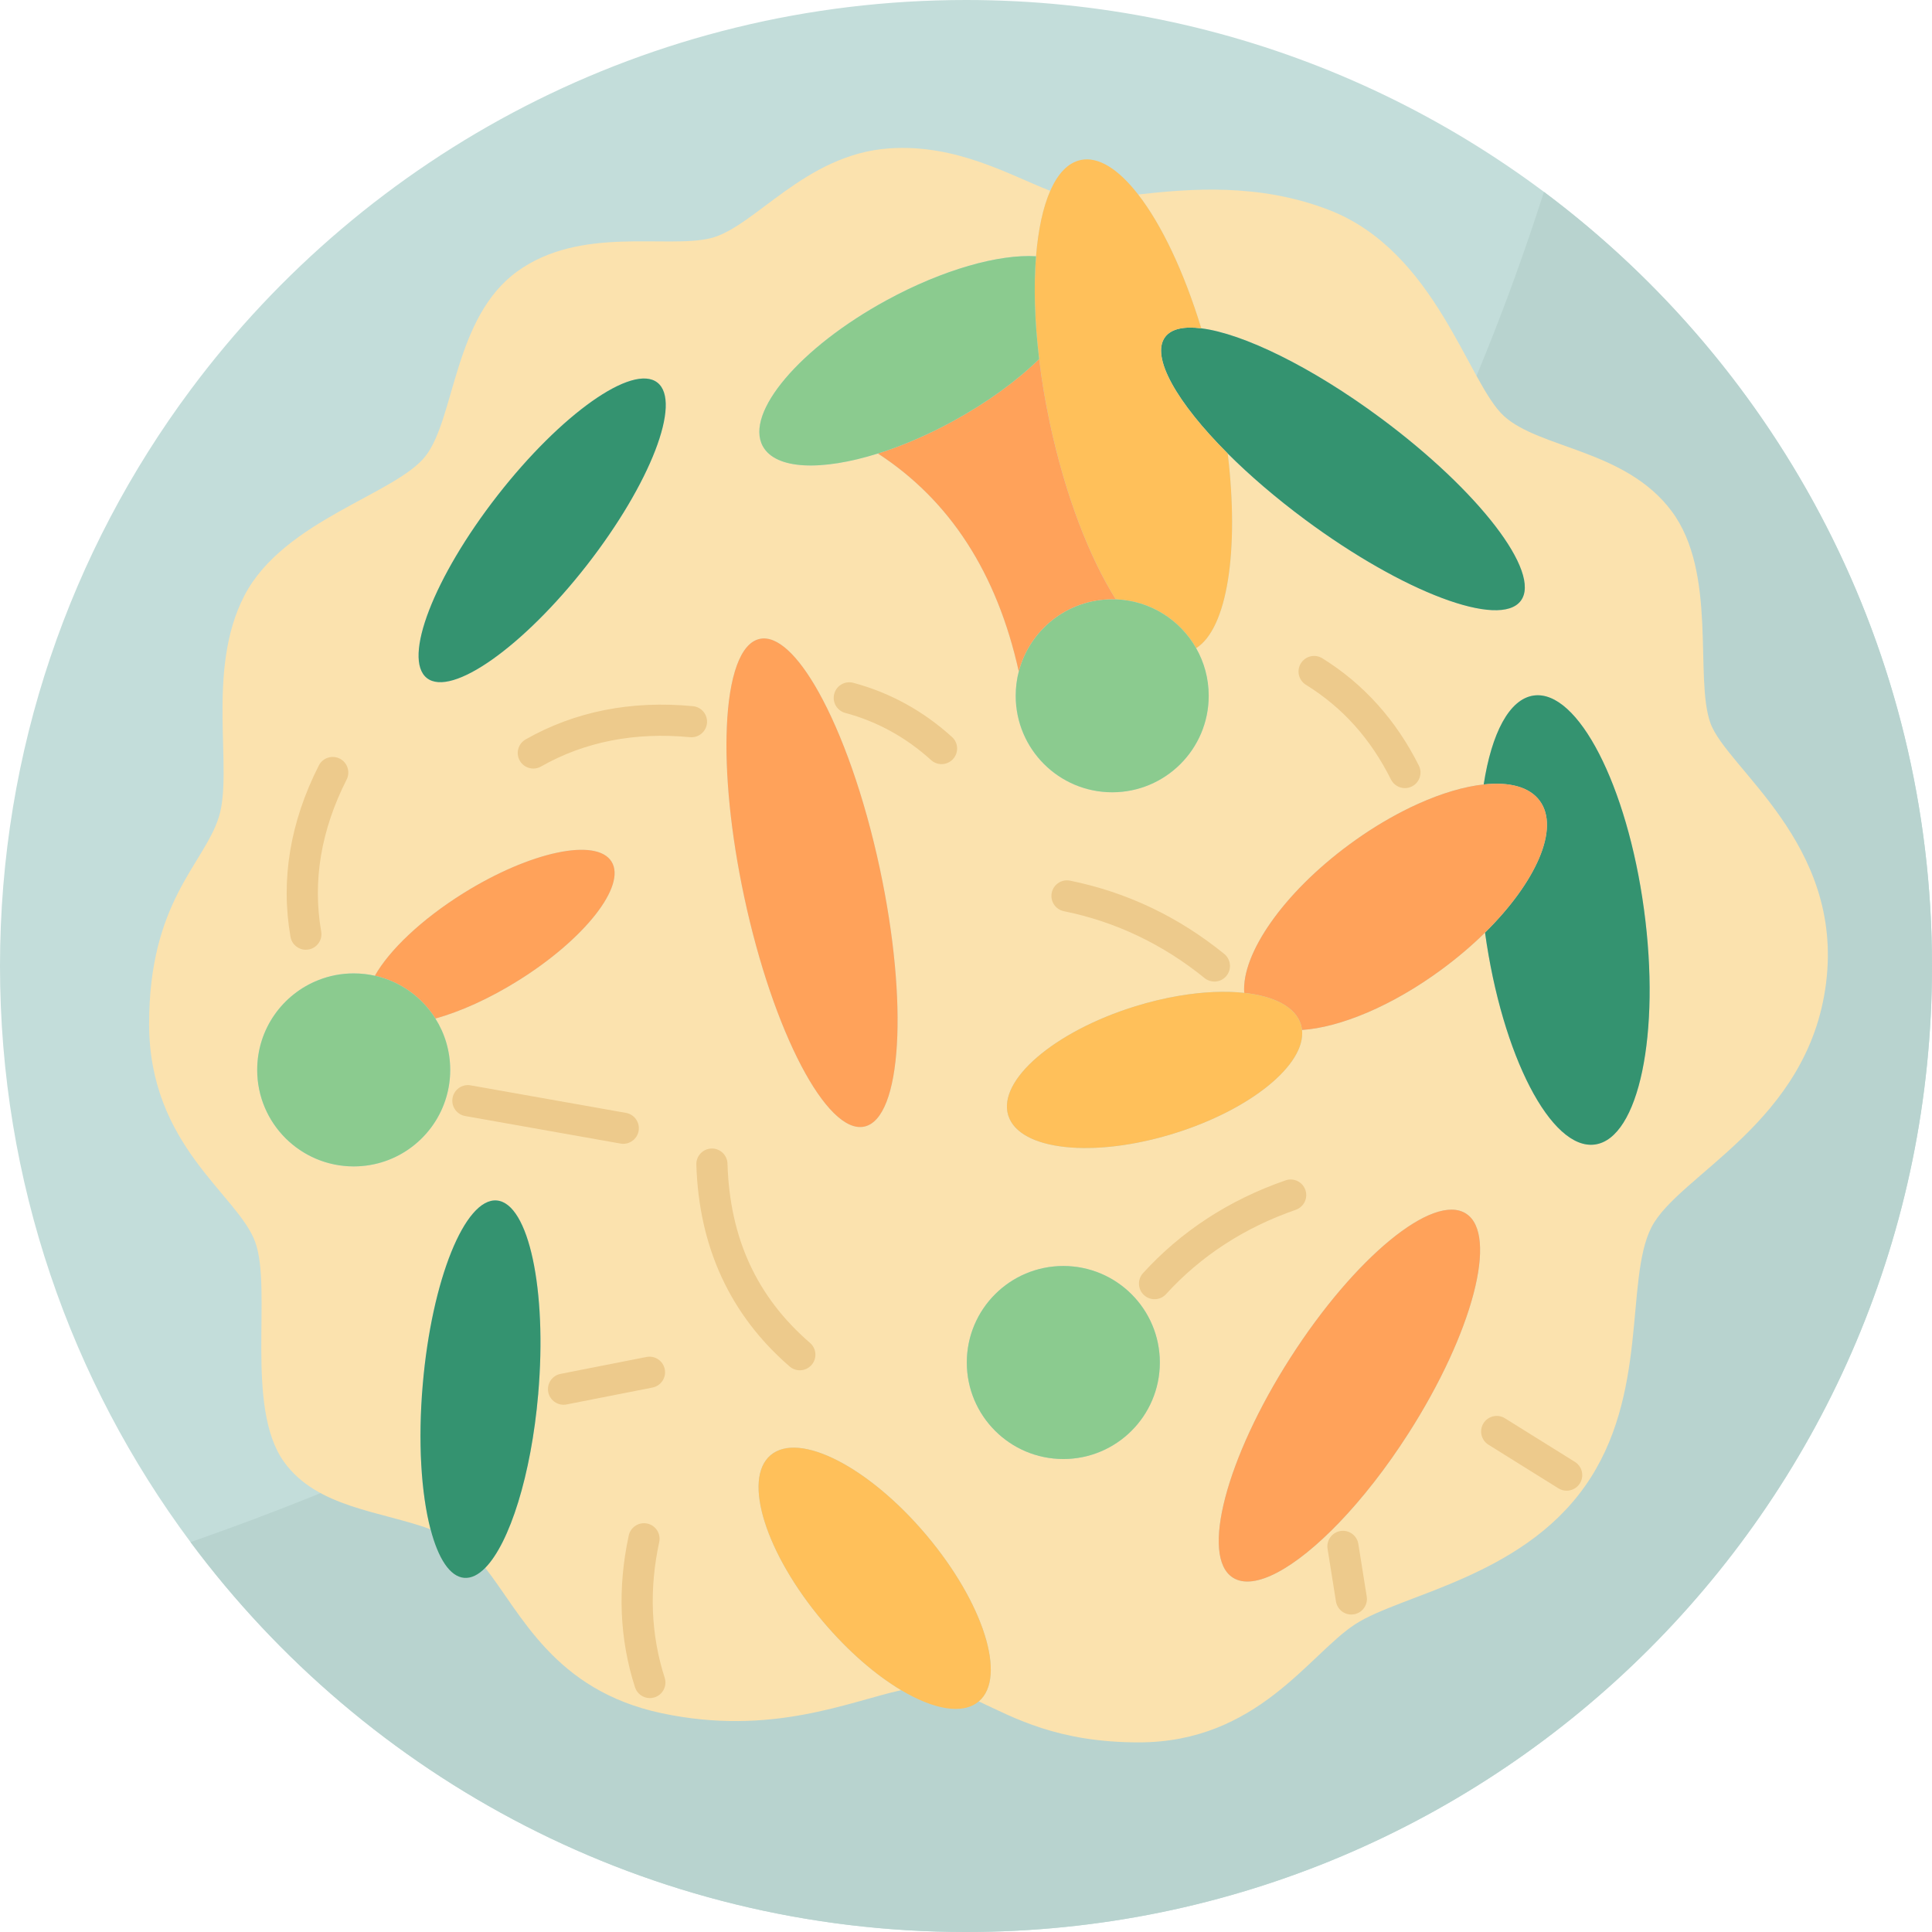
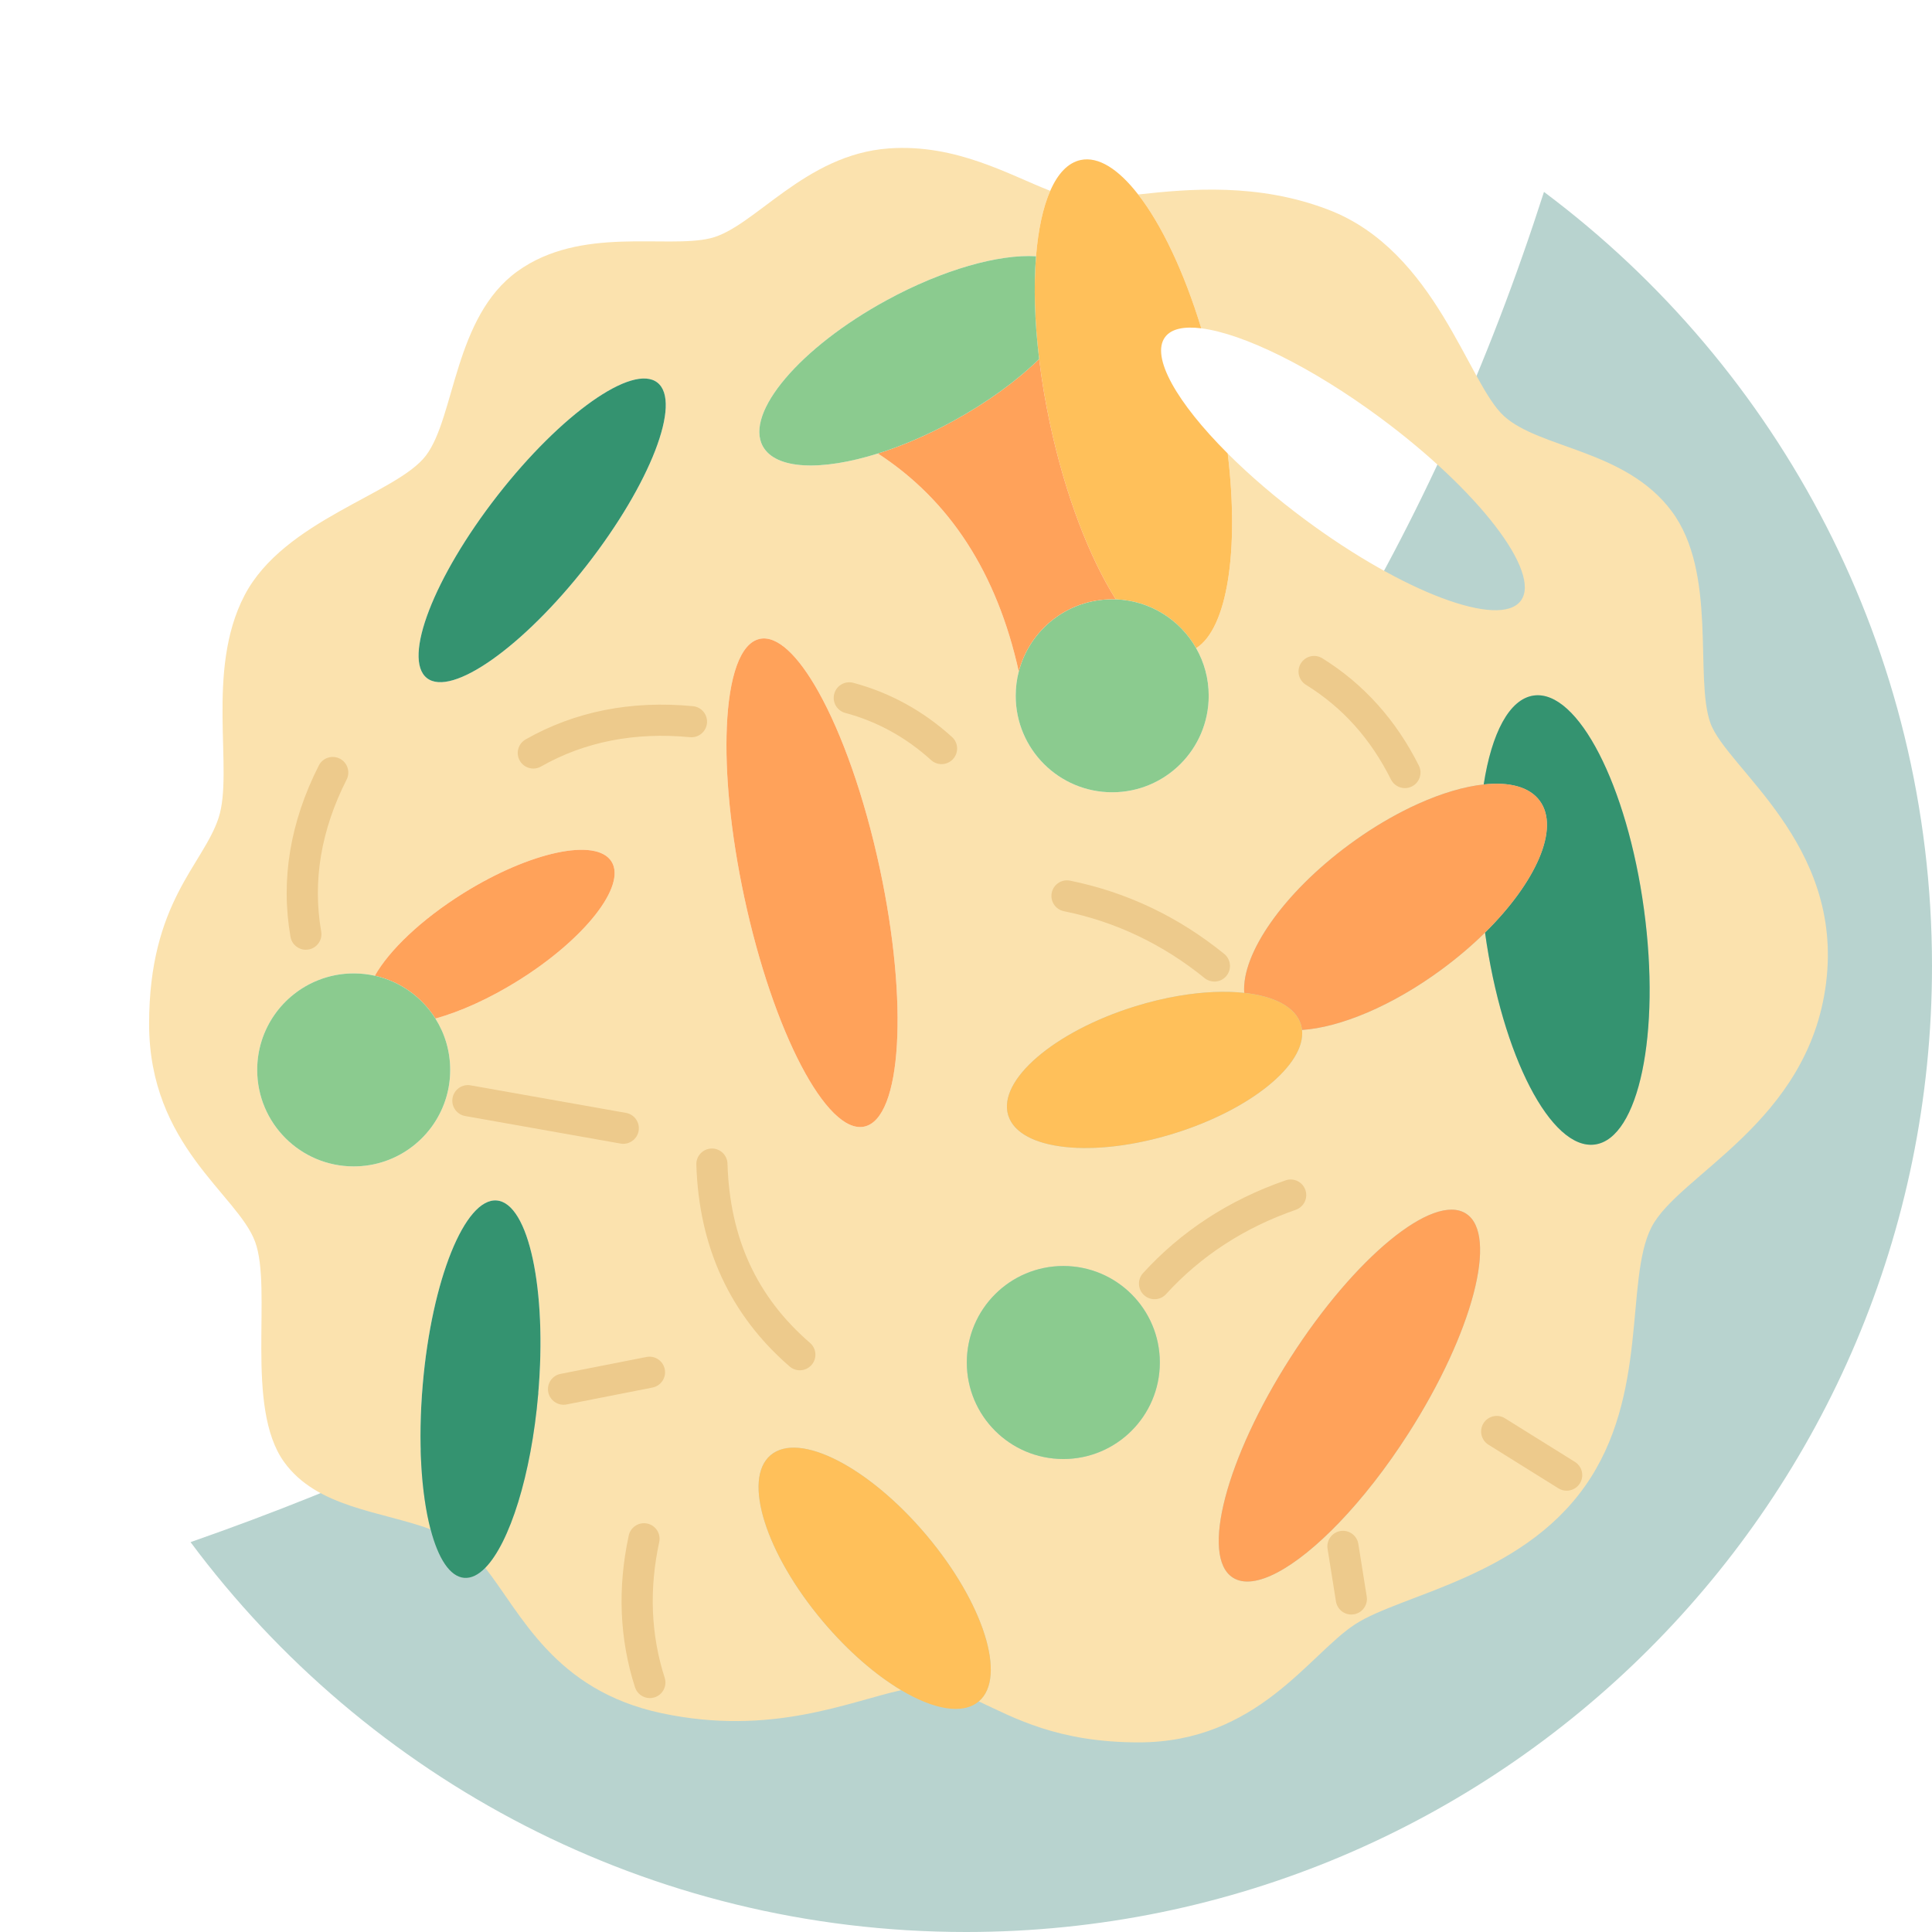
<svg xmlns="http://www.w3.org/2000/svg" viewBox="0 0 496 496" id="coleslaw">
-   <path fill="#c3ddda" d="M248,0C166.46,0,94.12,39.34,48.92,100.09C18.19,141.38,0,192.57,0,248s18.19,106.62,48.92,147.91 C94.12,456.66,166.46,496,248,496c136.97,0,248-111.03,248-248S384.97,0,248,0z" />
  <path fill="#b8d3cf" d="M396.384,49.268C339.438,226.736,218.336,336.729,48.92,395.91C94.12,456.66,166.46,496,248,496 c136.97,0,248-111.03,248-248C496,166.674,456.858,94.493,396.384,49.268z" />
  <path fill="#fbe2ae" d="M114.6,281.6c0.64-2.2,0.98-4.52,0.98-6.92c0-4.85-1.39-9.37-3.8-13.19 c6.34-1.75,13.77-5.06,21.22-9.71c17.13-10.68,27.87-24.37,24-30.58c-3.87-6.21-20.89-2.58-38.02,8.1 c-10.82,6.75-19.09,14.7-22.74,21.2c-1.74-0.39-3.56-0.6-5.43-0.6c-3.21,0-6.28,0.61-9.09,1.73c-9.19,3.62-15.69,12.58-15.69,23.05 c0,13.68,11.09,24.77,24.78,24.77C102.09,299.45,111.61,291.91,114.6,281.6z M210.13,177.61c-5.22-9.34-10.61-14.55-15.08-13.59 c-5.02,1.07-7.9,9.68-8.45,22.58c-0.51,11.81,0.94,27.23,4.48,43.76c7.41,34.57,21.21,60.93,30.81,58.87 c9.61-2.06,11.38-31.76,3.97-66.33C221.9,204.43,216.12,188.31,210.13,177.61z M319.43,254.9c-4.83-0.53-10.55-0.3-16.69,0.74 c-3.68,0.62-7.51,1.53-11.4,2.74c-20.74,6.46-35.29,18.98-32.49,27.98c2.8,9,21.89,11.07,42.63,4.61 c19.67-6.12,33.77-17.7,32.78-26.55c9.8-0.65,23.09-6.13,35.84-15.52c4.11-3.03,7.85-6.22,11.15-9.48 c4.38,31.61,16.97,55.93,28.2,54.41c11.29-1.54,16.93-28.58,12.6-60.41c-4.33-31.83-16.98-56.39-28.27-54.86 c-6.3,0.86-10.84,9.67-12.87,22.83c-4.95,0.53-10.69,2.22-16.76,4.94c-1.27,0.57-2.57,1.19-3.87,1.86 c-4.56,2.33-9.23,5.2-13.83,8.59C329.38,229.34,318.7,244.93,319.43,254.9z M347.96,416.96c-11.83,7.64-25.11,30.36-55.62,30.36 c-20.83,0-31.95-6.29-41.06-10.52c7.28-6.17,1.23-25.32-13.51-42.77c-14.75-17.46-32.63-26.62-39.93-20.45 c-7.3,6.16-1.25,25.32,13.5,42.78c6.46,7.64,13.52,13.69,20.02,17.56c-13.42,2.93-33.28,11.89-61.45,5.92 c-27.72-5.87-36.11-25.68-45.34-37.32c6.24-6.35,11.8-23.77,13.6-44.6c2.32-26.75-2.44-49.01-10.63-49.72 c-8.18-0.71-16.69,20.41-19,47.16c-1.28,14.72-0.41,28.08,1.99,37.24c-12.85-4.69-29.11-5.51-37.59-17.26 c-10.18-14.1-2.95-44.39-7.45-56.56c-4.51-12.17-27.21-24.62-27.21-55.92c0-31.31,13.89-40.82,17.84-52.9 c3.95-12.09-3.46-37.67,6.64-57.08c10.11-19.42,39.13-26.05,46.6-35.94c7.48-9.89,7.2-35.53,23.45-47.27 c16.26-11.73,38.22-5.78,49.55-8.5c11.33-2.72,24.15-21.54,45.87-23.07c17.32-1.23,31.12,6.94,41.4,10.89 c-1.87,4.25-3.1,9.99-3.65,16.8c-9.51-0.58-23.84,3.38-38.34,11.28c-22.24,12.11-36.48,28.89-31.81,37.48 c3.3,6.04,15.09,6.42,29.55,1.88c18.5,12.02,30.56,30.68,36.17,55.97c-0.52,1.99-0.79,4.08-0.79,6.23 c0,13.68,11.09,24.77,24.78,24.77c13.68,0,24.77-11.09,24.77-24.77c0-4.45-1.17-8.62-3.23-12.23h0.01c8-5.05,11.09-25.1,8.1-49.97 c5.6,5.59,12.34,11.4,19.91,17.01c25.22,18.69,50,27.99,55.34,20.78c5.35-7.21-10.77-28.21-35.99-46.9 c-17.8-13.19-35.37-21.7-46.05-23.03c-4.45-14.58-10.23-26.68-16.2-34.36c13.11-1.45,30.88-3.02,48.94,3.95 c27.56,10.62,35.73,44.57,45,52.96c9.26,8.38,31.2,8.58,43.01,24.38c11.81,15.79,5.83,42.66,9.94,54.34 c4.11,11.67,34.27,30.92,29.71,66.87c-4.55,35.96-37.98,49.13-44.85,62.7c-6.87,13.56-0.51,43.09-17.08,66.48 C390.31,405.01,359.78,409.33,347.96,416.96z M343.8,390.9c5.94-6.19,12.09-14,17.79-22.91c16.52-25.81,23.14-51.08,14.77-56.43 c-8.37-5.36-28.55,11.21-45.08,37.02c-16.53,25.81-23.14,51.08-14.77,56.44C321.99,408.53,332.53,402.63,343.8,390.9z M297.76,349.79c0-13.68-11.09-24.77-24.77-24.77c-13.69,0-24.78,11.09-24.78,24.77c0,13.69,11.09,24.78,24.78,24.78 C286.67,374.57,297.76,363.48,297.76,349.79z M150.66,145.1c16.33-20.95,24.44-41.94,18.11-46.88s-24.71,8.04-41.05,28.99 c-16.33,20.95-24.44,41.94-18.11,46.88S134.32,166.05,150.66,145.1z" />
  <path fill="#349370" d="M422.05,233.42c4.33,31.83-1.31,58.87-12.6,60.41c-11.23,1.52-23.82-22.8-28.2-54.41 c13.11-12.94,19.27-26.74,14.05-33.83c-2.65-3.6-7.81-4.91-14.39-4.2c2.03-13.16,6.57-21.97,12.87-22.83 C405.07,177.03,417.72,201.59,422.05,233.42z" />
  <path fill="#ffa25a" d="M395.3,205.59c5.22,7.09-0.94,20.89-14.05,33.83c-3.3,3.26-7.04,6.45-11.15,9.48 c-12.75,9.39-26.04,14.87-35.84,15.52c-0.05-0.48-0.15-0.95-0.29-1.42c-1.4-4.5-6.85-7.26-14.54-8.1 c-0.73-9.97,9.95-25.56,27.02-38.12c4.6-3.39,9.27-6.26,13.83-8.59c1.3-0.67,2.6-1.29,3.87-1.86c6.07-2.72,11.81-4.41,16.76-4.94 C387.49,200.68,392.65,201.99,395.3,205.59z" />
-   <path fill="#349370" d="M354.45,107.32c25.22,18.69,41.34,39.69,35.99,46.9c-5.34,7.21-30.12-2.09-55.34-20.78 c-7.57-5.61-14.31-11.42-19.91-17.01c-13.05-13.04-19.83-24.84-16.08-29.89c1.57-2.12,4.83-2.81,9.29-2.25 C319.08,85.62,336.65,94.13,354.45,107.32z" />
  <path fill="#ffa25a" d="M343.8,390.9c-11.27,11.73-21.81,17.63-27.29,14.12c-8.37-5.36-1.76-30.63,14.77-56.44 c16.53-25.81,36.71-42.38,45.08-37.02c8.37,5.35,1.75,30.62-14.77,56.43C355.89,376.9,349.74,384.71,343.8,390.9z" />
  <path fill="#ffc05a" d="M334.26 264.42c.99 8.85-13.11 20.43-32.78 26.55-20.74 6.46-39.83 4.39-42.63-4.61-2.8-9 11.75-21.52 32.49-27.98 3.89-1.21 7.72-2.12 11.4-2.74 6.14-1.04 11.86-1.27 16.69-.74 7.69.84 13.14 3.6 14.54 8.1C334.11 263.47 334.21 263.94 334.26 264.42zM315.19 116.43c2.99 24.87-.1 44.92-8.1 49.97h-.01c-4.11-7.24-11.77-12.21-20.62-12.53-6.72-10.64-12.93-26.62-16.88-45.02-1.23-5.72-2.16-11.32-2.8-16.69-1.18-9.73-1.42-18.72-.8-26.37.55-6.81 1.78-12.55 3.65-16.8 1.93-4.42 4.55-7.21 7.8-7.91 4.58-.98 9.74 2.36 14.77 8.85 5.97 7.68 11.75 19.78 16.2 34.36-4.46-.56-7.72.13-9.29 2.25C295.36 91.59 302.14 103.39 315.19 116.43z" />
  <path fill="#8bcb8f" d="M307.08 166.4c2.06 3.61 3.23 7.78 3.23 12.23 0 13.68-11.09 24.77-24.77 24.77-13.69 0-24.78-11.09-24.78-24.77 0-2.15.27-4.24.79-6.23 2.76-10.67 12.45-18.55 23.99-18.55.31 0 .62.01.92.02C295.31 154.19 302.97 159.16 307.08 166.4zM272.99 325.02c13.68 0 24.77 11.09 24.77 24.77 0 13.69-11.09 24.78-24.77 24.78-13.69 0-24.78-11.09-24.78-24.78C248.21 336.11 259.3 325.02 272.99 325.02z" />
  <path fill="#ffa25a" d="M286.46,153.87c-0.3-0.01-0.61-0.02-0.92-0.02c-11.54,0-21.23,7.88-23.99,18.55 c-5.61-25.29-17.67-43.95-36.17-55.97c6.07-1.91,12.61-4.68,19.19-8.26c8.93-4.87,16.57-10.48,22.21-16.01 c0.64,5.37,1.57,10.97,2.8,16.69C273.53,127.25,279.74,143.23,286.46,153.87z" />
  <path fill="#8bcb8f" d="M265.98,65.79c-0.62,7.65-0.38,16.64,0.8,26.37c-5.64,5.53-13.28,11.14-22.21,16.01 c-6.58,3.58-13.12,6.35-19.19,8.26c-14.46,4.54-26.25,4.16-29.55-1.88c-4.67-8.59,9.57-25.37,31.81-37.48 C242.14,69.17,256.47,65.21,265.98,65.79z" />
  <path fill="#ffc05a" d="M237.77,394.03c14.74,17.45,20.79,36.6,13.51,42.77l-0.01,0.01c-4.1,3.47-11.55,2.09-19.91-2.89 c-6.5-3.87-13.56-9.92-20.02-17.56c-14.75-17.46-20.8-36.62-13.5-42.78C205.14,367.41,223.02,376.57,237.77,394.03z" />
  <path fill="#ffa25a" d="M225.86,222.9c7.41,34.57,5.64,64.27-3.97,66.33c-9.6,2.06-23.4-24.3-30.81-58.87 c-3.54-16.53-4.99-31.95-4.48-43.76c0.55-12.9,3.43-21.51,8.45-22.58c4.47-0.96,9.86,4.25,15.08,13.59 C216.12,188.31,221.9,204.43,225.86,222.9z" />
  <path fill="#349370" d="M168.77,98.22c6.33,4.94-1.78,25.93-18.11,46.88c-16.34,20.95-34.72,33.93-41.05,28.99 s1.78-25.93,18.11-46.88C144.06,106.26,162.44,93.28,168.77,98.22z" />
  <path fill="#ffa25a" d="M157,221.2c3.87,6.21-6.87,19.9-24,30.58c-7.45,4.65-14.88,7.96-21.22,9.71 c-3.46-5.49-9.01-9.53-15.54-10.99c3.65-6.5,11.92-14.45,22.74-21.2C136.11,218.62,153.13,214.99,157,221.2z" />
  <path fill="#349370" d="M127.54,308.2c8.19,0.71,12.95,22.97,10.63,49.72c-1.8,20.83-7.36,38.25-13.6,44.6 c-1.77,1.8-3.6,2.71-5.41,2.56c-3.68-0.32-6.67-5-8.62-12.48h-0.01c-2.4-9.16-3.27-22.52-1.99-37.24 C110.85,328.61,119.36,307.49,127.54,308.2z" />
  <path fill="#8bcb8f" d="M115.58,274.68c0,2.4-0.34,4.72-0.98,6.92c-2.99,10.31-12.51,17.85-23.79,17.85 c-13.69,0-24.78-11.09-24.78-24.77c0-10.47,6.5-19.43,15.69-23.05c2.81-1.12,5.88-1.73,9.09-1.73c1.87,0,3.69,0.21,5.43,0.6 c6.53,1.46,12.08,5.5,15.54,10.99C114.19,265.31,115.58,269.83,115.58,274.68z" />
  <path fill="#edca8c" d="M339.479 169.001c-1.876-1.164-4.342-.586-5.508 1.29-1.164 1.877-.587 4.343 1.291 5.508 9.429 5.85 16.573 13.805 21.841 24.322.701 1.4 2.113 2.209 3.579 2.209.603 0 1.214-.137 1.788-.425 1.976-.989 2.774-3.393 1.785-5.368C358.389 184.825 350.053 175.561 339.479 169.001zM311.769 251.998c1.163 0 2.316-.505 3.107-1.479 1.393-1.715 1.131-4.234-.584-5.626-11.753-9.541-25.065-15.867-39.568-18.803-2.173-.44-4.275.962-4.715 3.127-.438 2.165.962 4.276 3.127 4.714 13.225 2.677 25.375 8.455 36.113 17.173C309.99 251.705 310.882 251.998 311.769 251.998zM330.04 303.031c-14.447 5.006-26.759 13.019-36.592 23.817-1.488 1.633-1.369 4.164.264 5.651.767.698 1.73 1.042 2.692 1.042 1.086 0 2.169-.44 2.958-1.307 8.924-9.799 20.126-17.081 33.297-21.645 2.088-.723 3.193-3.001 2.47-5.089S332.127 302.307 330.04 303.031zM404.325 375.31l-17.959-11.195c-1.875-1.168-4.343-.596-5.511 1.278-1.169 1.875-.596 4.342 1.278 5.511l17.959 11.195c.658.41 1.39.606 2.112.606 1.335 0 2.641-.668 3.398-1.884C406.772 378.946 406.199 376.479 404.325 375.31zM348.725 396.372c-.349-2.181-2.398-3.662-4.58-3.32-2.182.348-3.668 2.399-3.32 4.581l2.153 13.494c.314 1.968 2.014 3.37 3.945 3.37.209 0 .422-.017.635-.05 2.182-.348 3.668-2.399 3.32-4.581L348.725 396.372zM169.24 395.895c.466-2.159-.906-4.288-3.065-4.754-2.15-.464-4.288.905-4.755 3.065-2.916 13.496-2.376 26.607 1.606 38.97.547 1.695 2.117 2.774 3.807 2.774.406 0 .82-.063 1.228-.194 2.103-.677 3.258-2.931 2.581-5.034C167.096 419.715 166.624 407.998 169.24 395.895zM170.665 351.528c-.427-2.168-2.529-3.583-4.697-3.153l-22.06 4.339c-2.167.426-3.579 2.529-3.152 4.697.375 1.907 2.048 3.229 3.921 3.229.256 0 .516-.025.776-.076l22.06-4.339C169.68 355.798 171.092 353.695 170.665 351.528zM186.768 298.739c-.066-2.208-1.921-3.958-4.119-3.877-2.208.067-3.944 1.911-3.877 4.119.643 21.203 8.701 38.643 23.951 51.834.757.654 1.688.975 2.615.975 1.121 0 2.236-.469 3.027-1.383 1.445-1.67 1.263-4.197-.408-5.642C194.279 332.934 187.348 317.878 186.768 298.739zM87.229 194.763c-1.967-.997-4.377-.212-5.377 1.758-7.381 14.549-9.828 29.352-7.273 43.996.339 1.944 2.028 3.313 3.936 3.313.229 0 .46-.02.692-.06 2.177-.38 3.633-2.452 3.253-4.628-2.252-12.905-.056-26.026 6.527-39.001C89.986 198.17 89.2 195.762 87.229 194.763zM160.015 293.65c1.903 0 3.59-1.363 3.934-3.302.386-2.175-1.065-4.251-3.24-4.637l-39.889-7.071c-2.166-.385-4.251 1.065-4.637 3.24s1.065 4.251 3.24 4.637l39.889 7.071C159.548 293.63 159.782 293.65 160.015 293.65zM181.501 185.656c.21-2.199-1.402-4.152-3.602-4.362-15.883-1.514-30.341 1.357-42.959 8.54-1.919 1.093-2.59 3.535-1.497 5.455.738 1.295 2.089 2.022 3.48 2.021.671 0 1.351-.169 1.976-.524 11.156-6.352 24.026-8.883 38.24-7.528C179.347 189.465 181.292 187.855 181.501 185.656zM219.066 175.298c-2.134-.571-4.327.698-4.896 2.833-.57 2.134.697 4.327 2.832 4.897 8.159 2.179 15.571 6.252 22.032 12.106.766.694 1.727 1.036 2.685 1.036 1.09 0 2.176-.443 2.965-1.314 1.483-1.637 1.359-4.167-.278-5.65C236.993 182.488 228.468 177.809 219.066 175.298z" />
</svg>